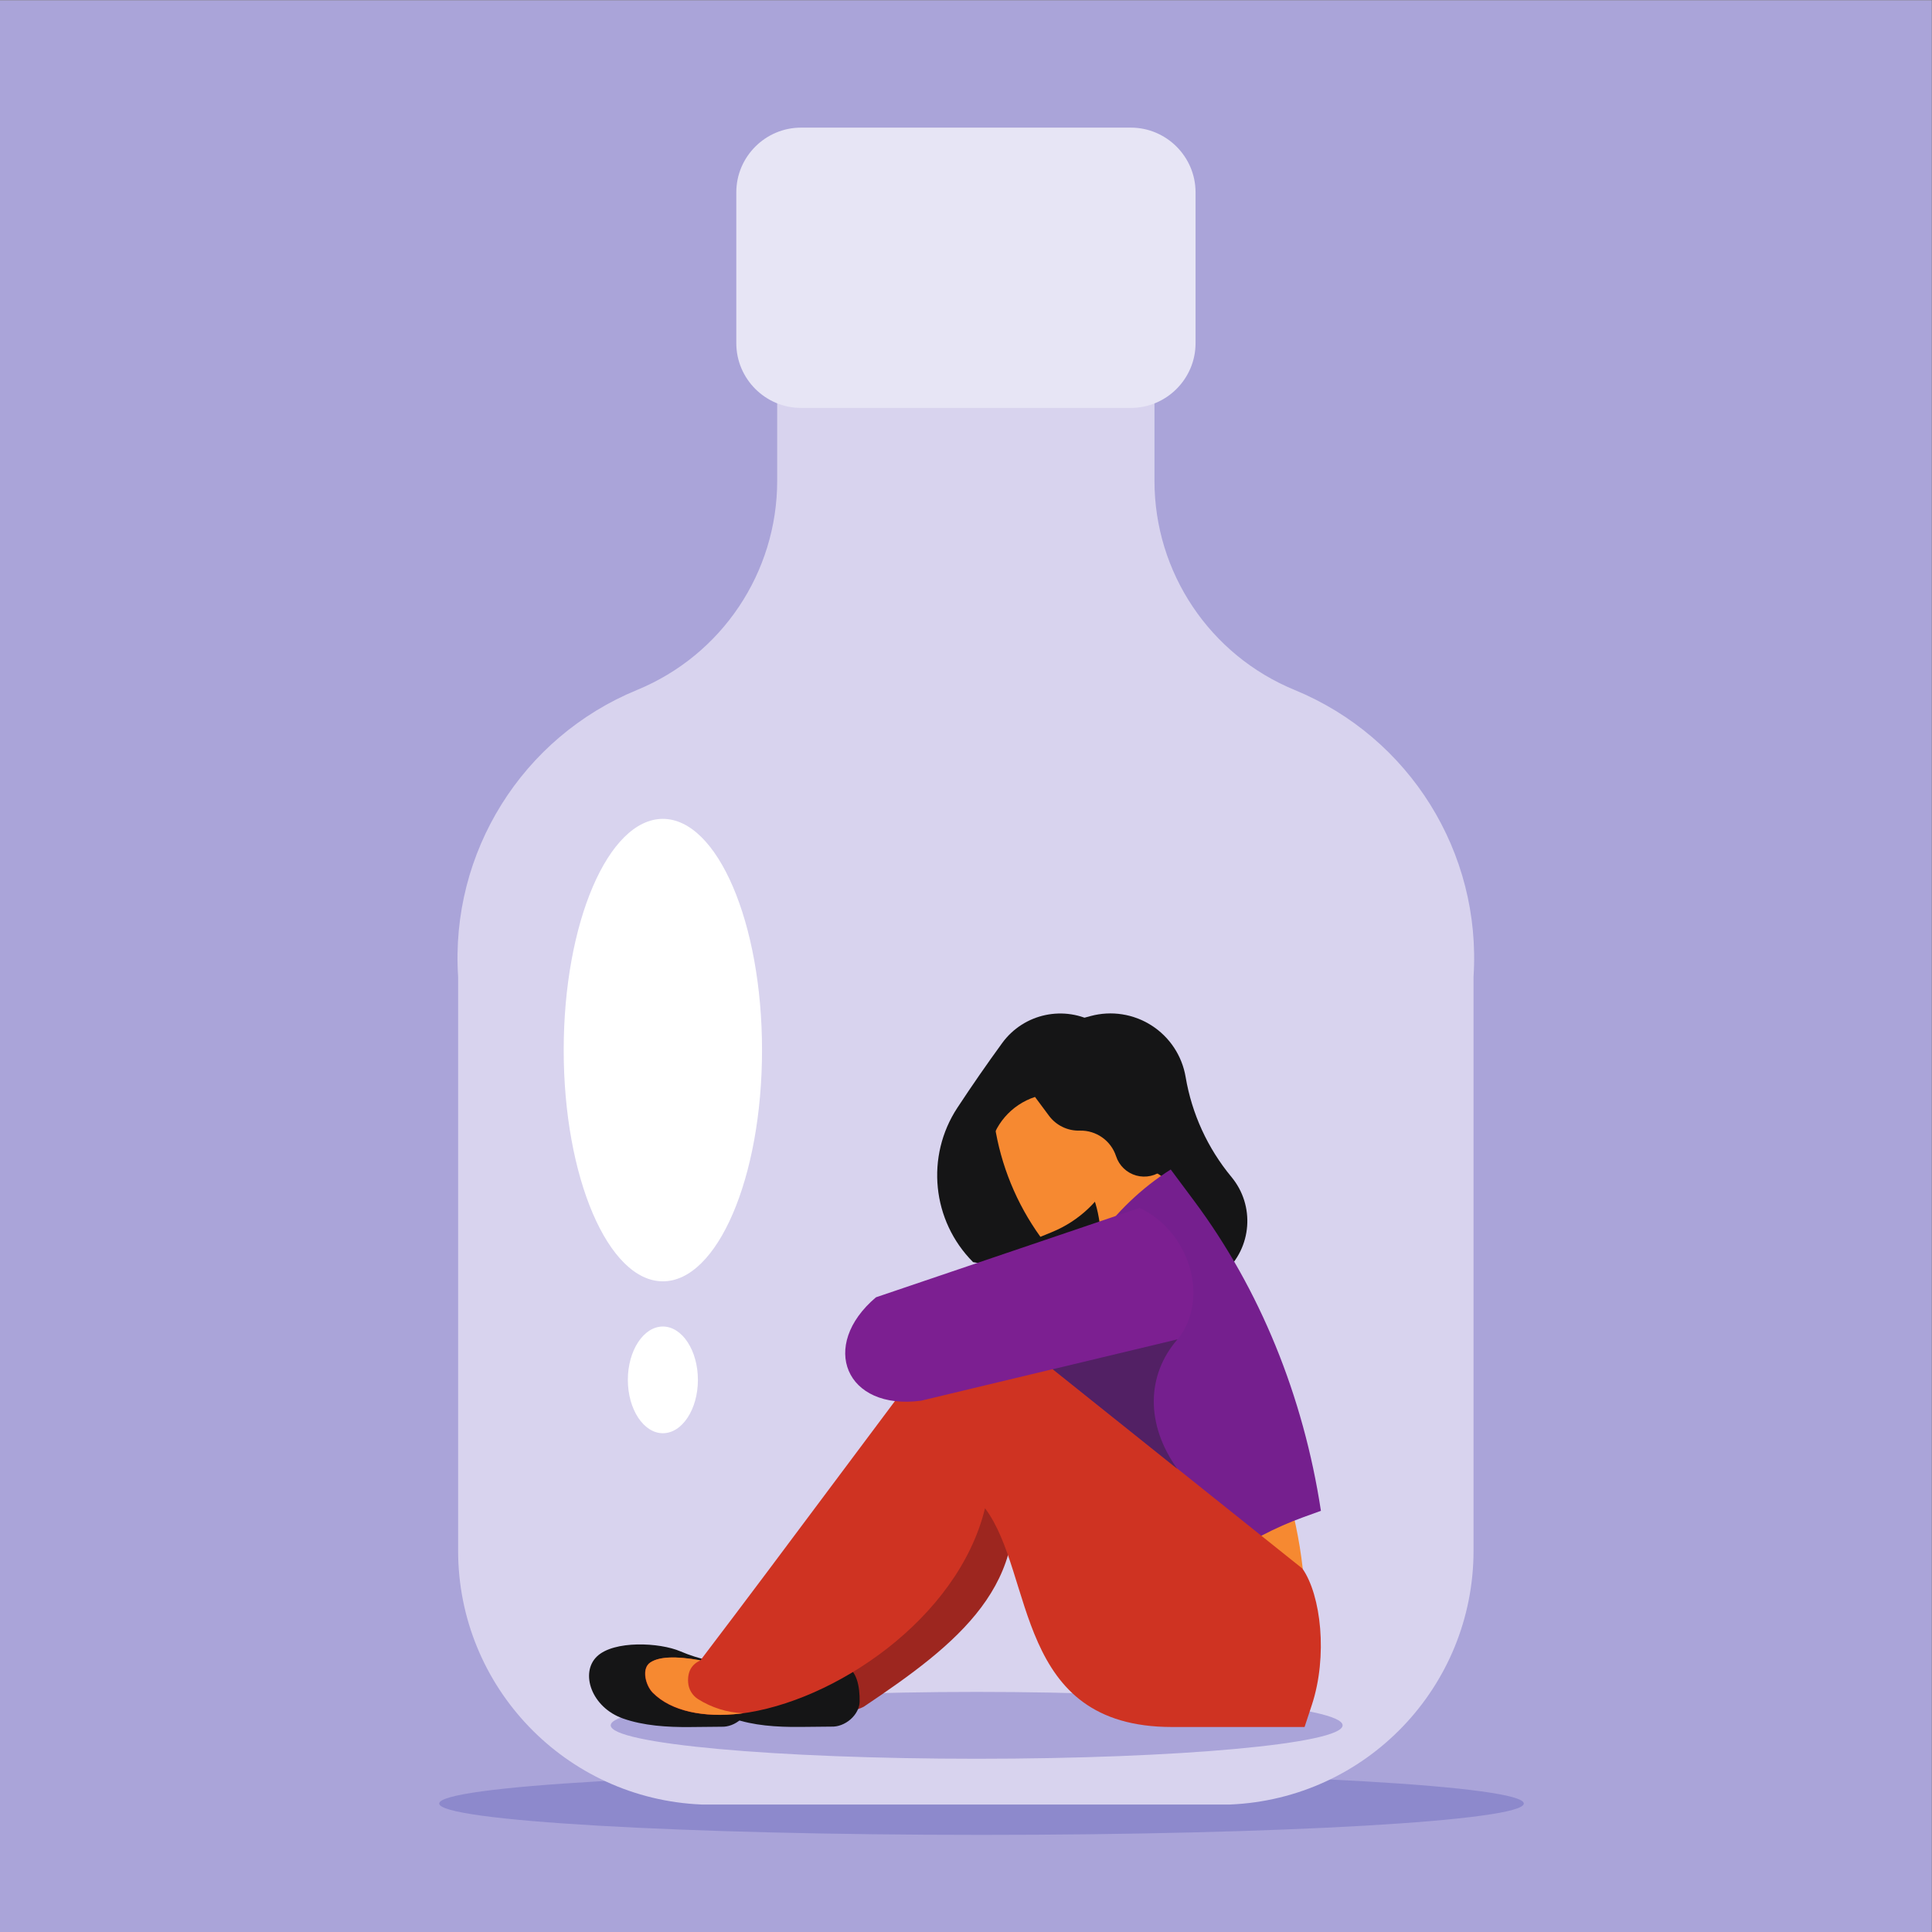
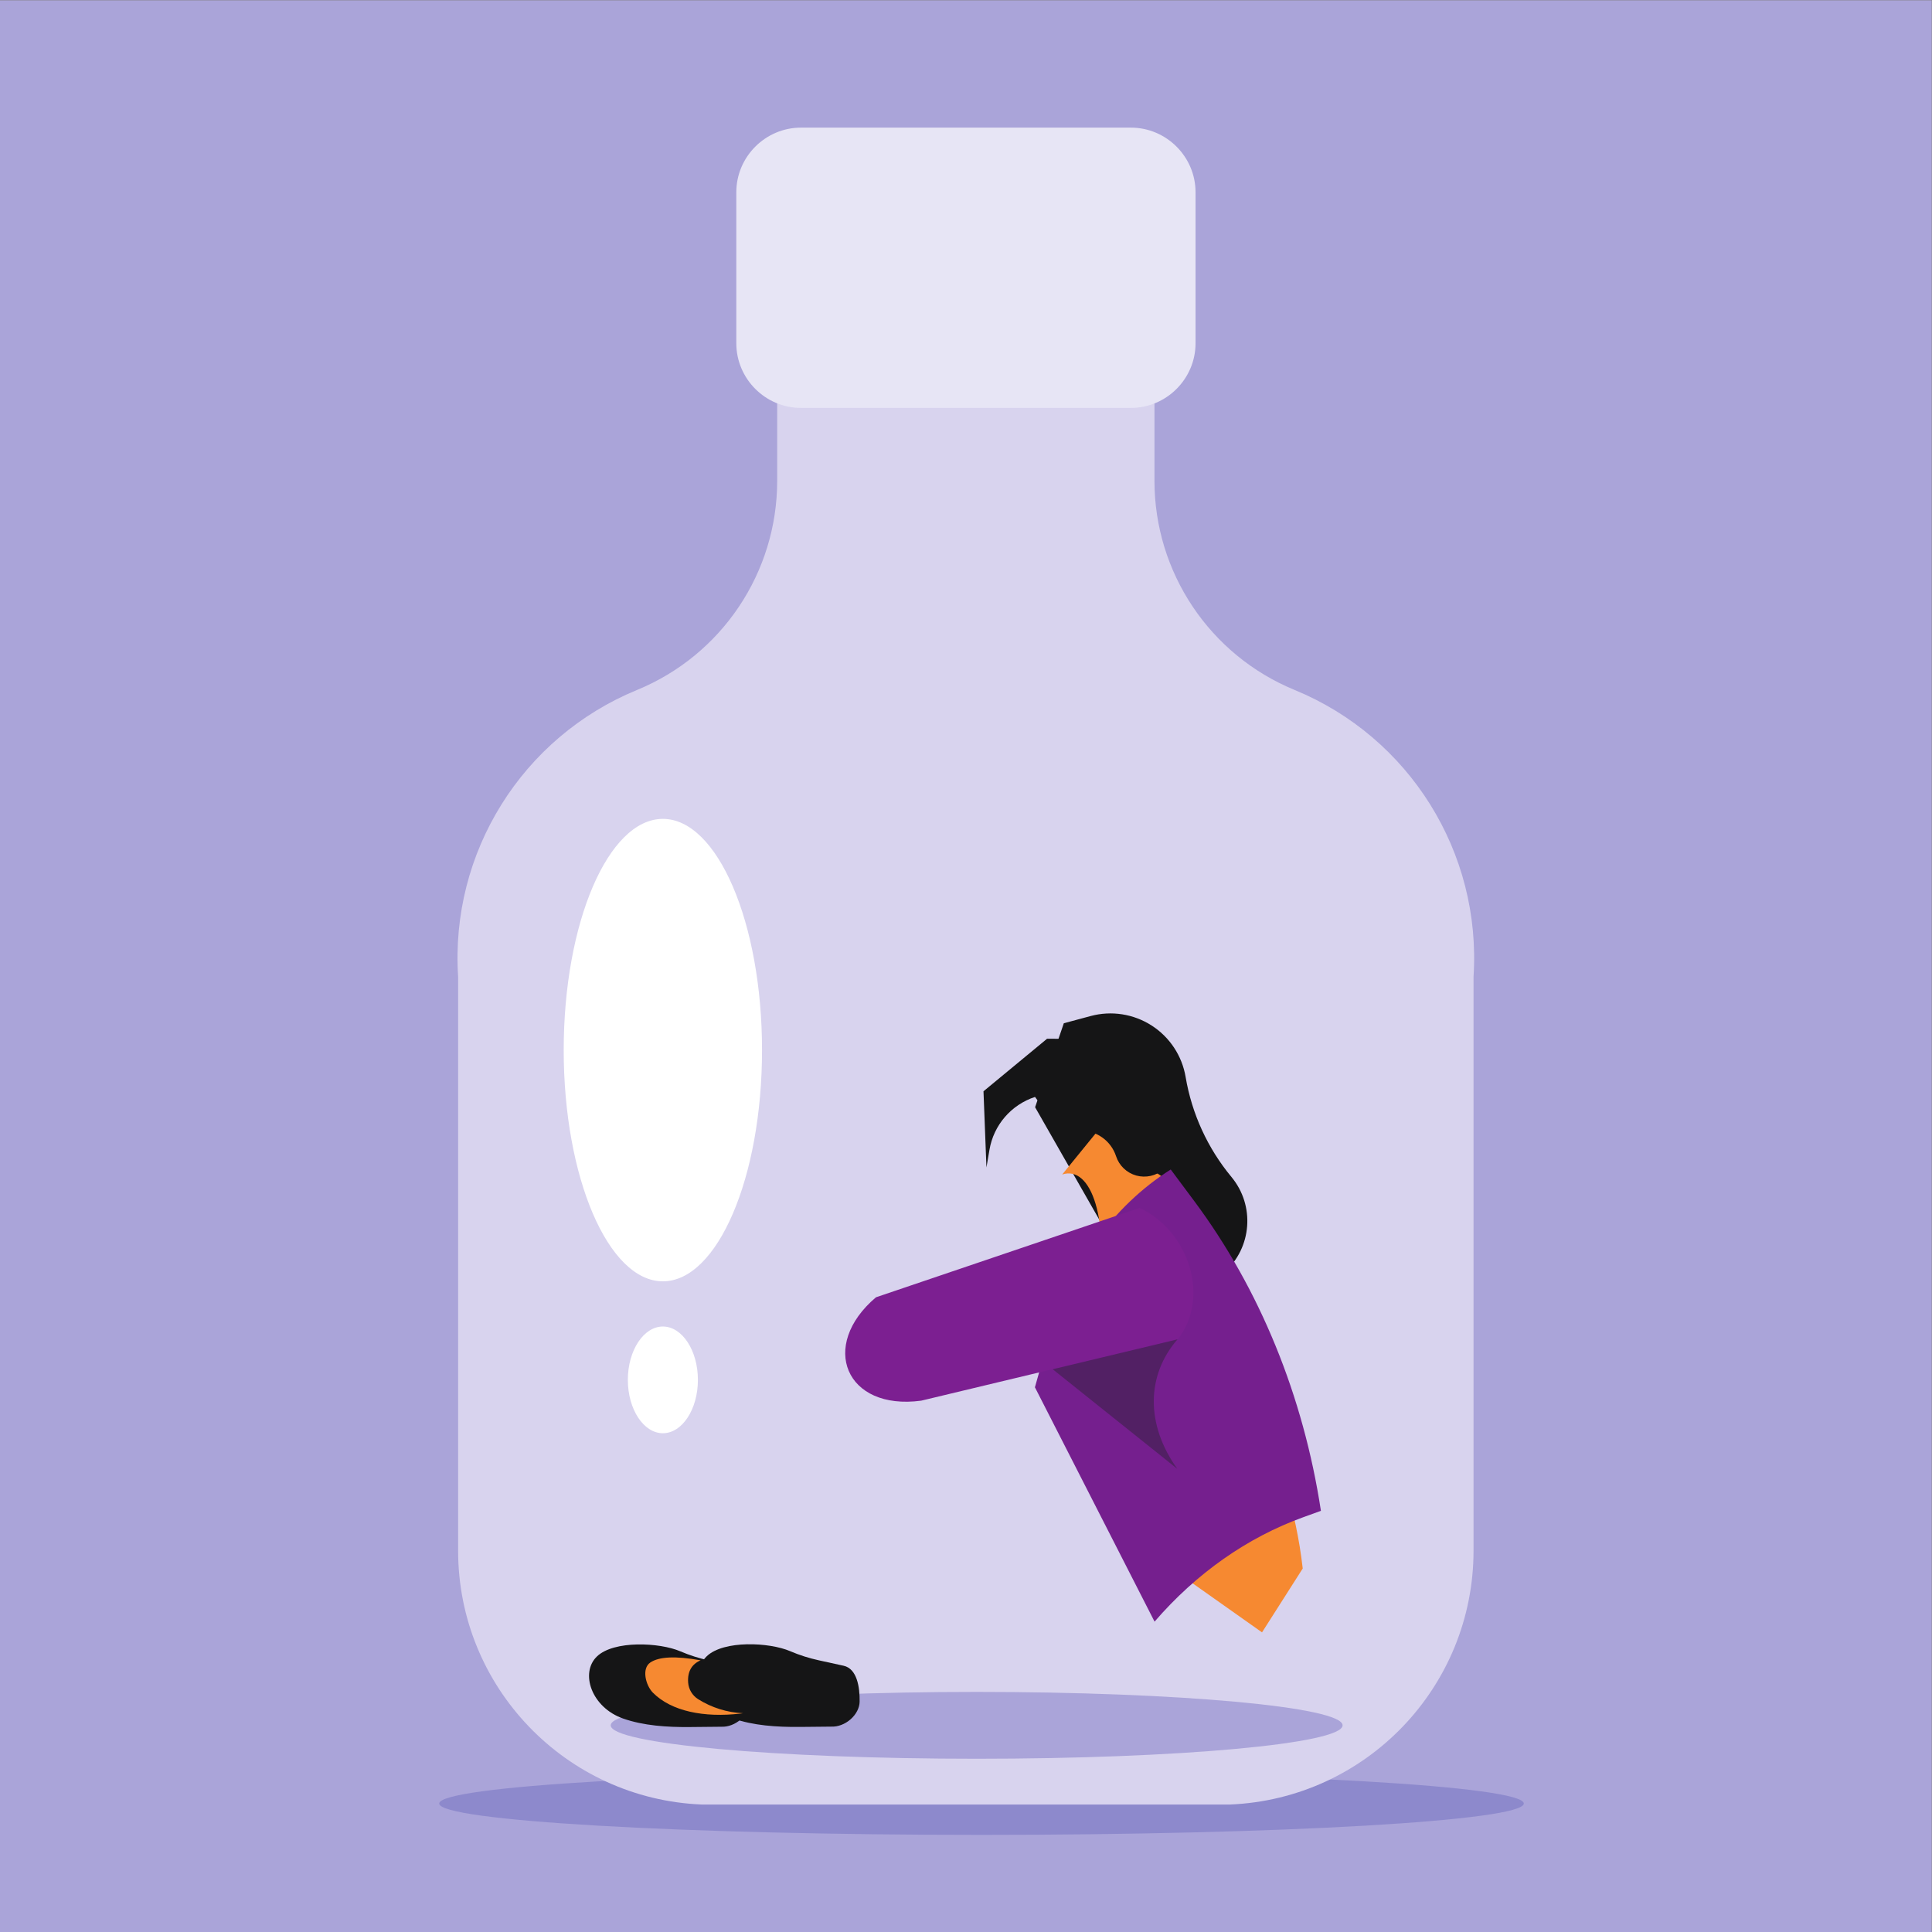
<svg xmlns="http://www.w3.org/2000/svg" viewBox="0 0 6000 5999.987" height="5999.987" width="6000" xml:space="preserve" id="svg2">
  <rect x="0" y="0" width="6000" height="5999.987" fill="#808080" stroke="none" />
  <defs id="defs6" />
  <g transform="matrix(1.333,0,0,-1.333,0,5999.987)" id="g10">
    <g transform="scale(0.1)" id="g12">
      <g transform="scale(2.761)" id="g14">
        <path id="path16" style="fill:#aaa4d9;fill-opacity:1;fill-rule:evenodd;stroke:none" d="M 0,0 H 16300 V 16300 H 0 V 0" />
      </g>
      <g transform="scale(2.178)" id="g18">
        <path id="path20" style="fill:#8d89cc;fill-opacity:1;fill-rule:evenodd;stroke:none" d="m 10499.1,1038.74 c 3195,0 5800.9,150.74 5800.9,335.51 0,184.91 -2605.9,335.66 -5800.9,335.66 -3195.03,0 -5800.91,-150.75 -5800.91,-335.66 0,-184.77 2605.88,-335.51 5800.91,-335.51" />
      </g>
      <g transform="scale(2.333)" id="g22">
        <path id="path24" style="fill:#d8d3ee;fill-opacity:1;fill-rule:evenodd;stroke:none" d="m 11528.7,16300 v -1808.4 c 0,-915.4 552.7,-1740.3 1399.4,-2088.3 1148.3,-472.1 1867.4,-1624.4 1786.9,-2863.37 V 3808.15 c 0,-1360.61 -1073.3,-2479.17 -2432.8,-2535.19 H 9644.91 7007.65 c -1359.5,56.02 -2432.79,1174.58 -2432.79,2535.19 v 5731.78 c -80.5,1238.97 638.54,2391.27 1786.92,2863.37 846.66,348 1399.33,1172.9 1399.33,2088.3 V 16300 h 3767.59" />
      </g>
      <g transform="scale(1.919)" id="g26">
        <path id="path28" style="fill:#aaa4d9;fill-opacity:1;fill-rule:evenodd;stroke:none" d="m 11857.2,2103.24 c 2447,0 4442.8,182.28 4442.8,405.73 0,223.46 -1995.8,405.79 -4442.8,405.79 -2446.96,0 -4442.77,-182.33 -4442.77,-405.79 0,-223.45 1995.81,-405.73 4442.77,-405.73" />
      </g>
      <g transform="scale(1.48)" id="g30">
-         <path id="path32" style="fill:#9d261f;fill-opacity:1;fill-rule:evenodd;stroke:none" d="m 15879.2,7294.09 c 420.8,-1811.04 -815.6,-2764.5 -2282.7,-3748.18 -236.7,-119.69 -521.9,-88.81 -727.5,79 -205.6,167.81 -292.9,441.05 -222.9,697.06 l 3233.1,2972.12" />
-       </g>
+         </g>
      <g transform="scale(1.229)" id="g34">
        <path id="path36" style="fill:#151516;fill-opacity:1;fill-rule:evenodd;stroke:none" d="m 15991.7,5047.33 -464.2,101.65 c -192.1,41.91 -375.6,100.35 -548.4,174.48 -396.5,169.77 -1258,209.81 -1580,-94.64 -328.6,-310.73 -108,-969.77 494.5,-1180.15 386.5,-134.93 825,-165.53 1274,-161.14 l 593.2,5.86 c 123.6,-5.28 258.7,46.31 364.1,139.25 105.5,93.19 168.8,216.48 170.7,332.7 4.4,277.43 -49.2,626.41 -303.9,681.99" />
      </g>
      <g transform="scale(1.072)" id="g38">
        <path id="path40" style="fill:#151516;fill-opacity:1;fill-rule:evenodd;stroke:none" d="m 15946.7,5783.27 -531.9,116.47 c -220.1,48.03 -430.4,114.98 -628.3,199.93 -454.4,194.52 -1441.4,240.39 -1810.3,-108.45 -376.7,-356.03 -123.9,-1111.17 566.4,-1352.22 442.8,-154.61 945.5,-189.67 1459.9,-184.64 l 679.5,6.72 c 141.7,-6.06 296.5,53.06 417.3,159.55 120.9,106.77 193.5,248.05 195.6,381.21 5.1,317.88 -56.4,717.74 -348.2,781.43" />
      </g>
      <g transform="scale(1.62)" id="g42">
-         <path id="path44" style="fill:#151516;fill-opacity:1;fill-rule:evenodd;stroke:none" d="m 16053.6,12903.5 -287.5,166.5 c -458,265.2 -1042.5,141.6 -1353.9,-286.3 -221.5,-304.4 -435.8,-613.8 -642.7,-928.1 -461.2,-700.2 -367.4,-1628.1 224.6,-2221.85 l 2292.6,-432.94 13.3,33.34 -246.4,3669.35" />
-       </g>
+         </g>
      <g transform="scale(1.794)" id="g46">
        <path id="path48" style="fill:#151516;fill-opacity:1;fill-rule:evenodd;stroke:none" d="m 13815.3,11801.5 348.8,93.7 c 269.3,72.4 556.7,27.7 791.4,-123 234.8,-150.6 395.1,-393.3 441.5,-668.3 80.7,-477.9 286.1,-926 595.4,-1299.08 307.6,-370.85 266.4,-918.64 -93.1,-1239.43 -359.4,-320.78 -908.4,-299.54 -1242,48.12 l -18.1,0.55 -1196.8,2096.84 372.9,1090.6" />
      </g>
      <g transform="scale(1.702)" id="g50">
        <path id="path52" style="fill:#f68931;fill-opacity:1;fill-rule:evenodd;stroke:none" d="m 16300,9987.64 c -440,550.16 -1001.5,489.36 -1105.1,1185.86 l -655.1,-804.7 c 395.5,131.6 661.5,-611.2 483.8,-1768.19 L 16300,9987.64" />
      </g>
      <g transform="scale(1.6)" id="g54">
-         <path id="path56" style="fill:#f68931;fill-opacity:1;fill-rule:evenodd;stroke:none" d="m 14404.1,12262.8 78.3,-509.6 c 90.4,-588.6 319,-1147.4 667.1,-1630.5 l 168,68.8 c 394.6,161.4 714.4,464.7 896.7,850.1 58.7,124.2 85.8,261 78.7,398.1 -23.9,460.2 -74.6,918.6 -151.8,1372.8 l -1737,-549.7" />
-       </g>
+         </g>
      <g transform="scale(1.862)" id="g58">
        <path id="path60" style="fill:#f68931;fill-opacity:1;fill-rule:evenodd;stroke:none" d="m 15932.4,6069.09 141.6,-451.84 c 109.2,-348.28 184.9,-706.22 226,-1068.95 l -509.3,-799.21 -1402.7,991.39 1544.4,1328.61" />
      </g>
      <g transform="scale(1.888)" id="g62">
        <path id="path64" style="fill:#751f8e;fill-opacity:1;fill-rule:evenodd;stroke:none" d="m 14446.7,9409.23 292.7,-392.89 C 15544.4,7935.18 16084,6614.56 16300,5197.13 l -217.4,-78.6 c -690.3,-249.51 -1319.8,-691.61 -1835.4,-1288.78 l -1476.4,2891.96 159.7,565.77 c 256.8,910.56 799.5,1670.02 1516.2,2121.75" />
      </g>
      <g transform="scale(1.898)" id="g66">
-         <path id="path68" style="fill:#cf3322;fill-opacity:1;fill-rule:evenodd;stroke:none" d="m 9086.09,2680.17 c 1146.81,140.4 2674.11,1162.49 3004.91,2521.64 611.8,-817.16 358.3,-2685.54 2295.3,-2685.54 542.4,0 1084.8,0 1627.2,0 29.8,90.35 59.6,180.76 89.3,271.21 197.2,598.74 112.8,1346.93 -115.7,1673.51 C 14624.4,5550.15 13261.8,6639.41 11899.2,7728.62 10807.3,6294.39 9688.83,4767.71 8596.88,3333.48 c -308.46,55.58 -509.7,45.26 -616.81,-26.29 -109.89,-73.22 -58.37,-280.48 31.88,-371.46 225.69,-227.48 626.76,-308.09 1074.14,-255.56" />
-       </g>
+         </g>
      <g transform="scale(1.062)" id="g70">
        <path id="path72" style="fill:#f68931;fill-opacity:1;fill-rule:evenodd;stroke:none" d="m 16244.8,4791.81 c 18.3,2.17 36.7,4.99 55.2,7.44 -349.3,15.92 -688.5,122.17 -984.5,308.19 -126.7,79.87 -208,215.13 -219.1,364.32 -17.9,241.79 80,405.77 273.8,488.1 -551.5,99.37 -911.3,80.9 -1102.8,-47.01 -196.5,-130.92 -104.4,-501.46 57,-664.12 403.5,-406.72 1120.5,-550.83 1920.4,-456.92" />
      </g>
      <g transform="scale(1.73)" id="g74">
        <path id="path76" style="fill:#7c1f91;fill-opacity:1;fill-rule:evenodd;stroke:none" d="M 15346.5,9750.97 11796.6,8547.41 c -769.5,-651.06 -410.1,-1528.71 608.8,-1392.23 l 3456.9,828.28 c 437.7,560.14 150.9,1455.83 -515.8,1767.51" />
      </g>
      <g transform="scale(1.683)" id="g78">
        <path id="path80" style="fill:#522064;fill-opacity:1;fill-rule:evenodd;stroke:none" d="m 16300,8203.76 c -431.5,-495.58 -442.7,-1179.45 -2.1,-1792.88 l -1725.1,1379.04 1727.2,413.84" />
      </g>
      <g transform="scale(1.663)" id="g82">
        <path id="path84" style="fill:#151516;fill-opacity:1;fill-rule:evenodd;stroke:none" d="m 13819.6,10710.8 42.3,247.9 c 59,346 304.6,630.8 638.1,740 l 195.5,-263.1 c 100.8,-135.7 261.4,-213.6 430.4,-208.8 230.6,6.5 438,-139.4 509.7,-358.7 43,-131.7 149.2,-233.2 282.7,-270.4 133.5,-37.1 276.8,-5.1 381.7,85.5 l -313.3,1823.4 -1317.6,7.6 -890.9,-736.2 41.4,-1067.2" />
      </g>
      <g transform="scale(2.579)" id="g86">
        <path id="path88" style="fill:#e7e5f5;fill-opacity:1;fill-rule:evenodd;stroke:none" d="m 7235.82,16300 h 2980.08 c 321.3,0 584.3,-262.9 584.3,-584.3 v -1363.4 c 0,-321.4 -263,-584.3 -584.3,-584.3 H 7235.82 c -321.38,0 -584.29,262.9 -584.29,584.3 v 1363.4 c 0,321.4 262.91,584.3 584.29,584.3" />
      </g>
      <g transform="scale(1.591)" id="g90">
        <path id="path92" style="fill:#ffffff;fill-opacity:1;fill-rule:evenodd;stroke:none" d="m 9706.63,9528.13 c 799.77,0 1452.07,1520.97 1452.07,3385.87 0,1864.9 -652.3,3386 -1452.07,3386 -799.8,0 -1452.08,-1521.1 -1452.08,-3386 0,-1864.9 652.28,-3385.87 1452.08,-3385.87" />
      </g>
      <path id="path94" style="fill:#ffffff;fill-opacity:1;fill-rule:evenodd;stroke:none" d="m 15443.6,11620.1 c 449.6,0 816.1,558.5 816.1,1243.1 0,684.7 -366.5,1243.1 -816.1,1243.1 -449.5,0 -816.2,-558.4 -816.2,-1243.1 0,-684.6 366.7,-1243.1 816.2,-1243.1" />
    </g>
  </g>
</svg>